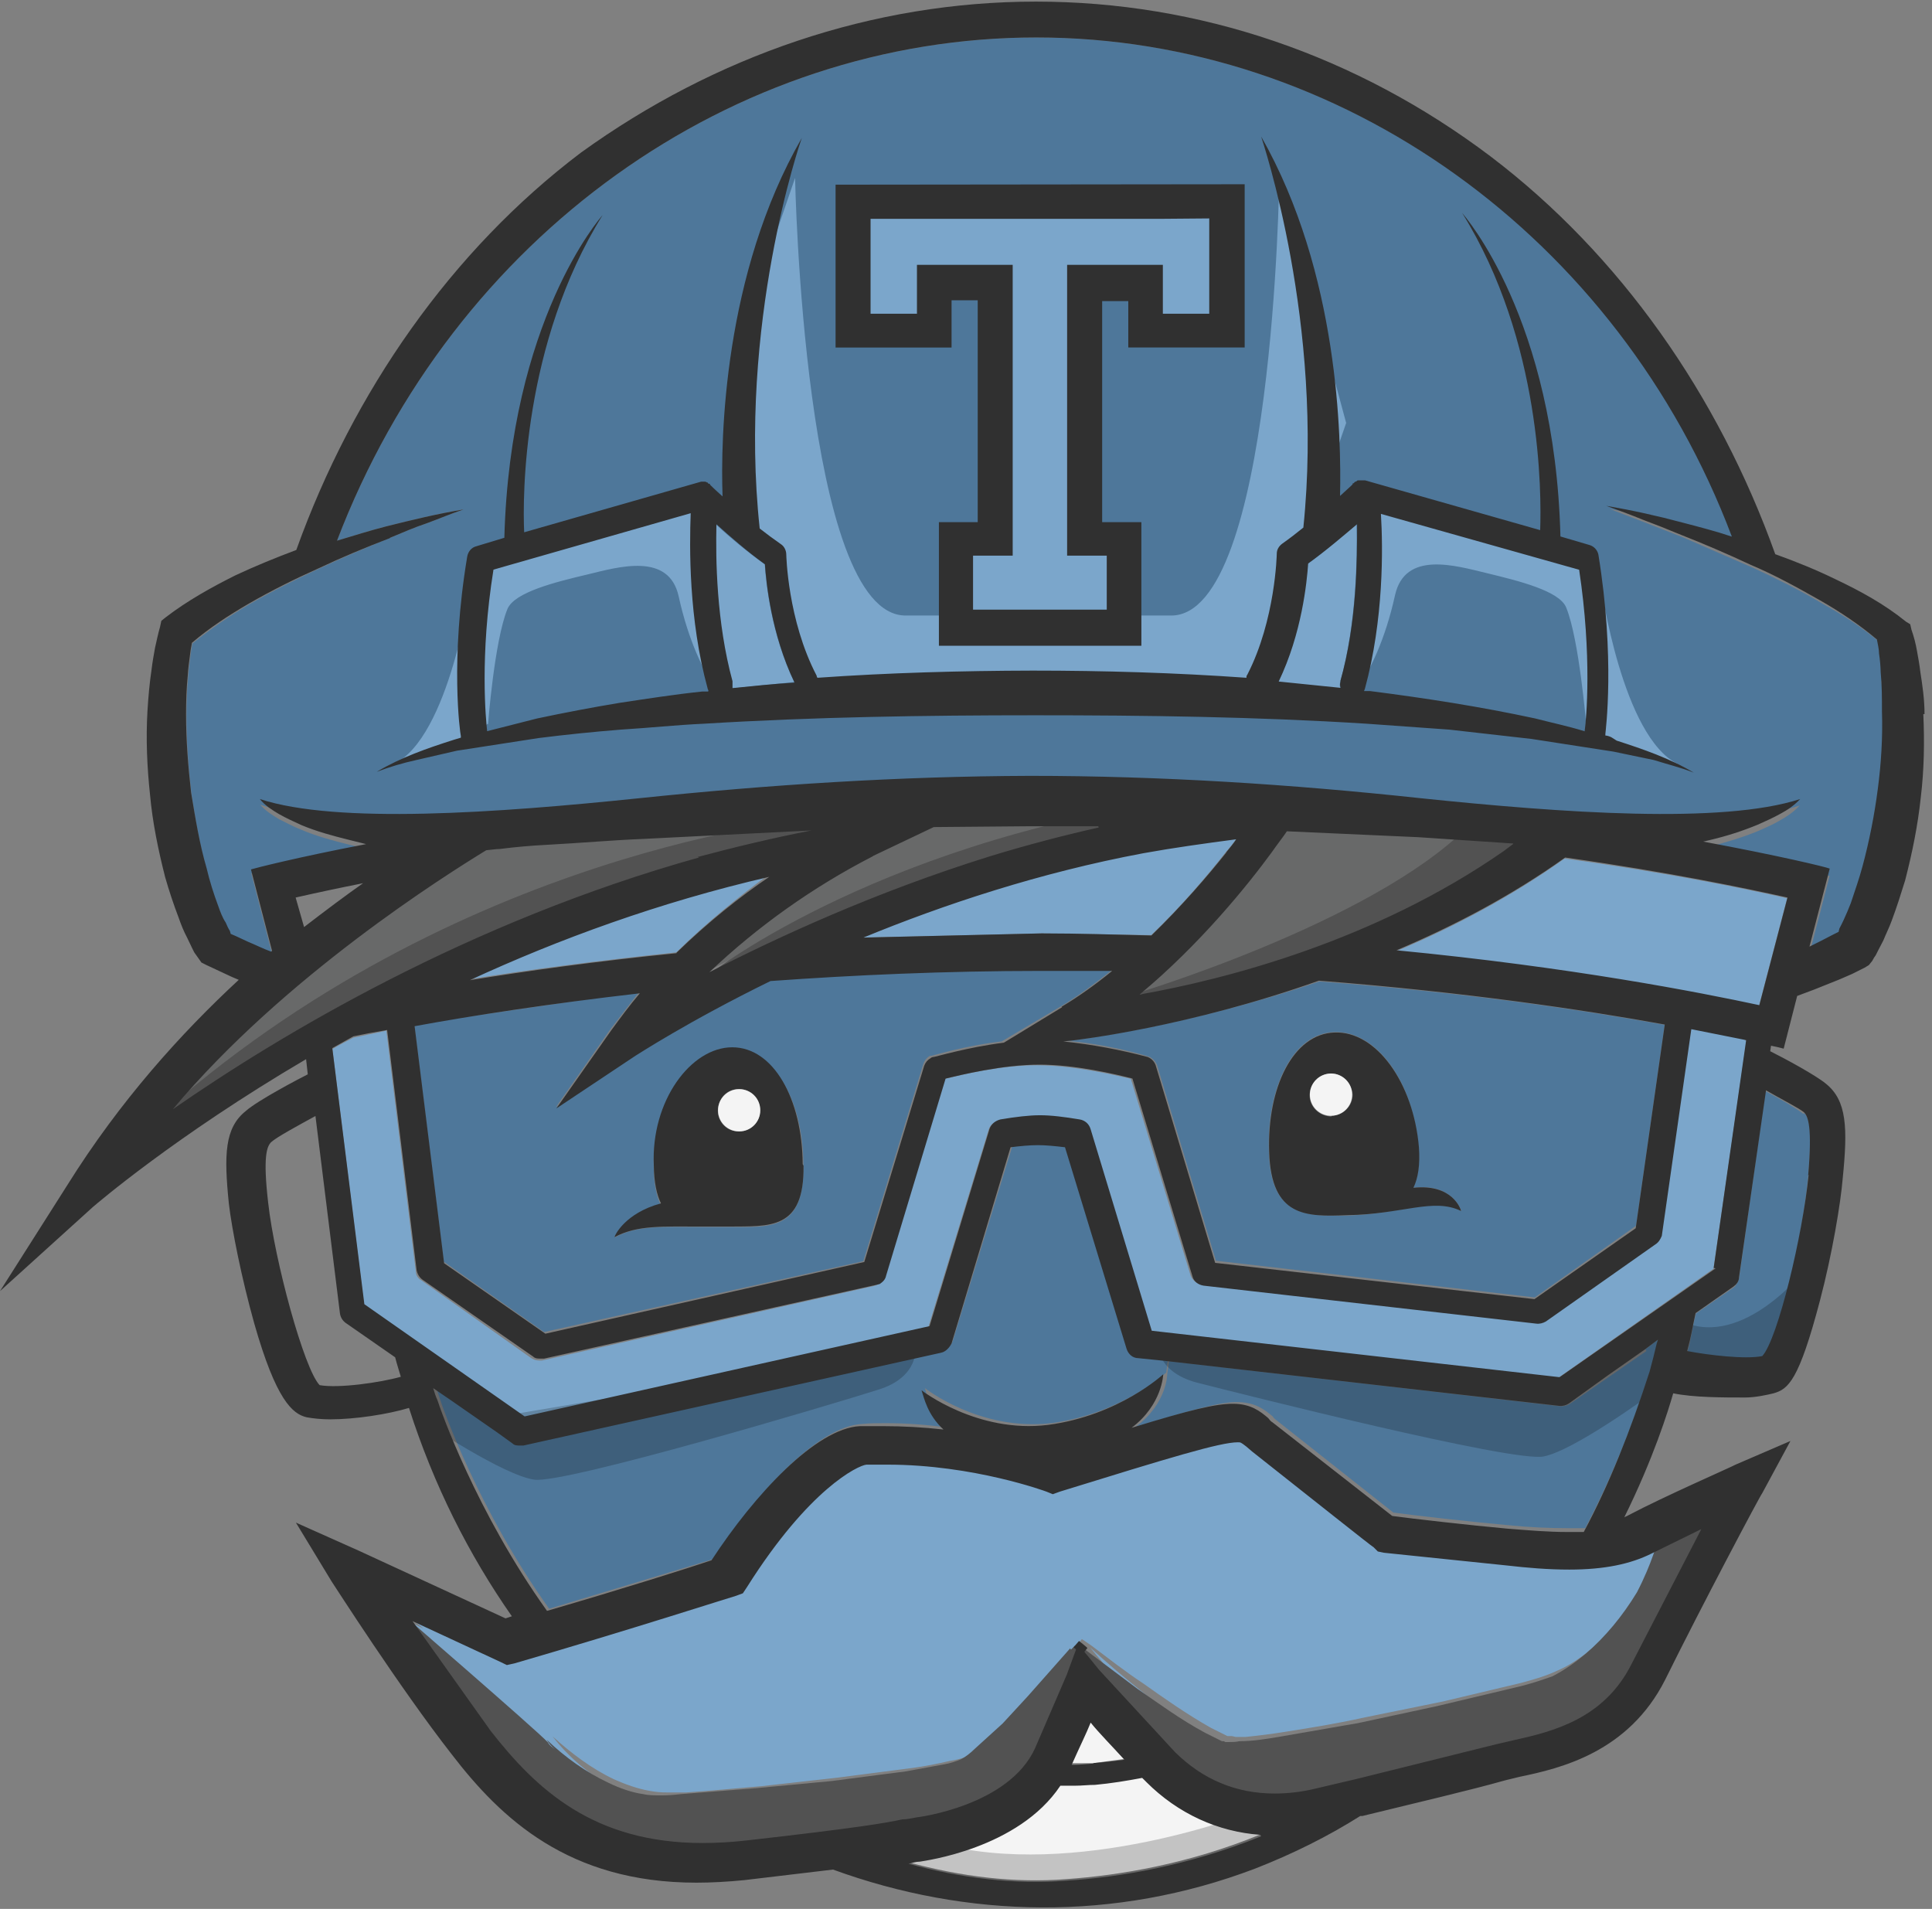
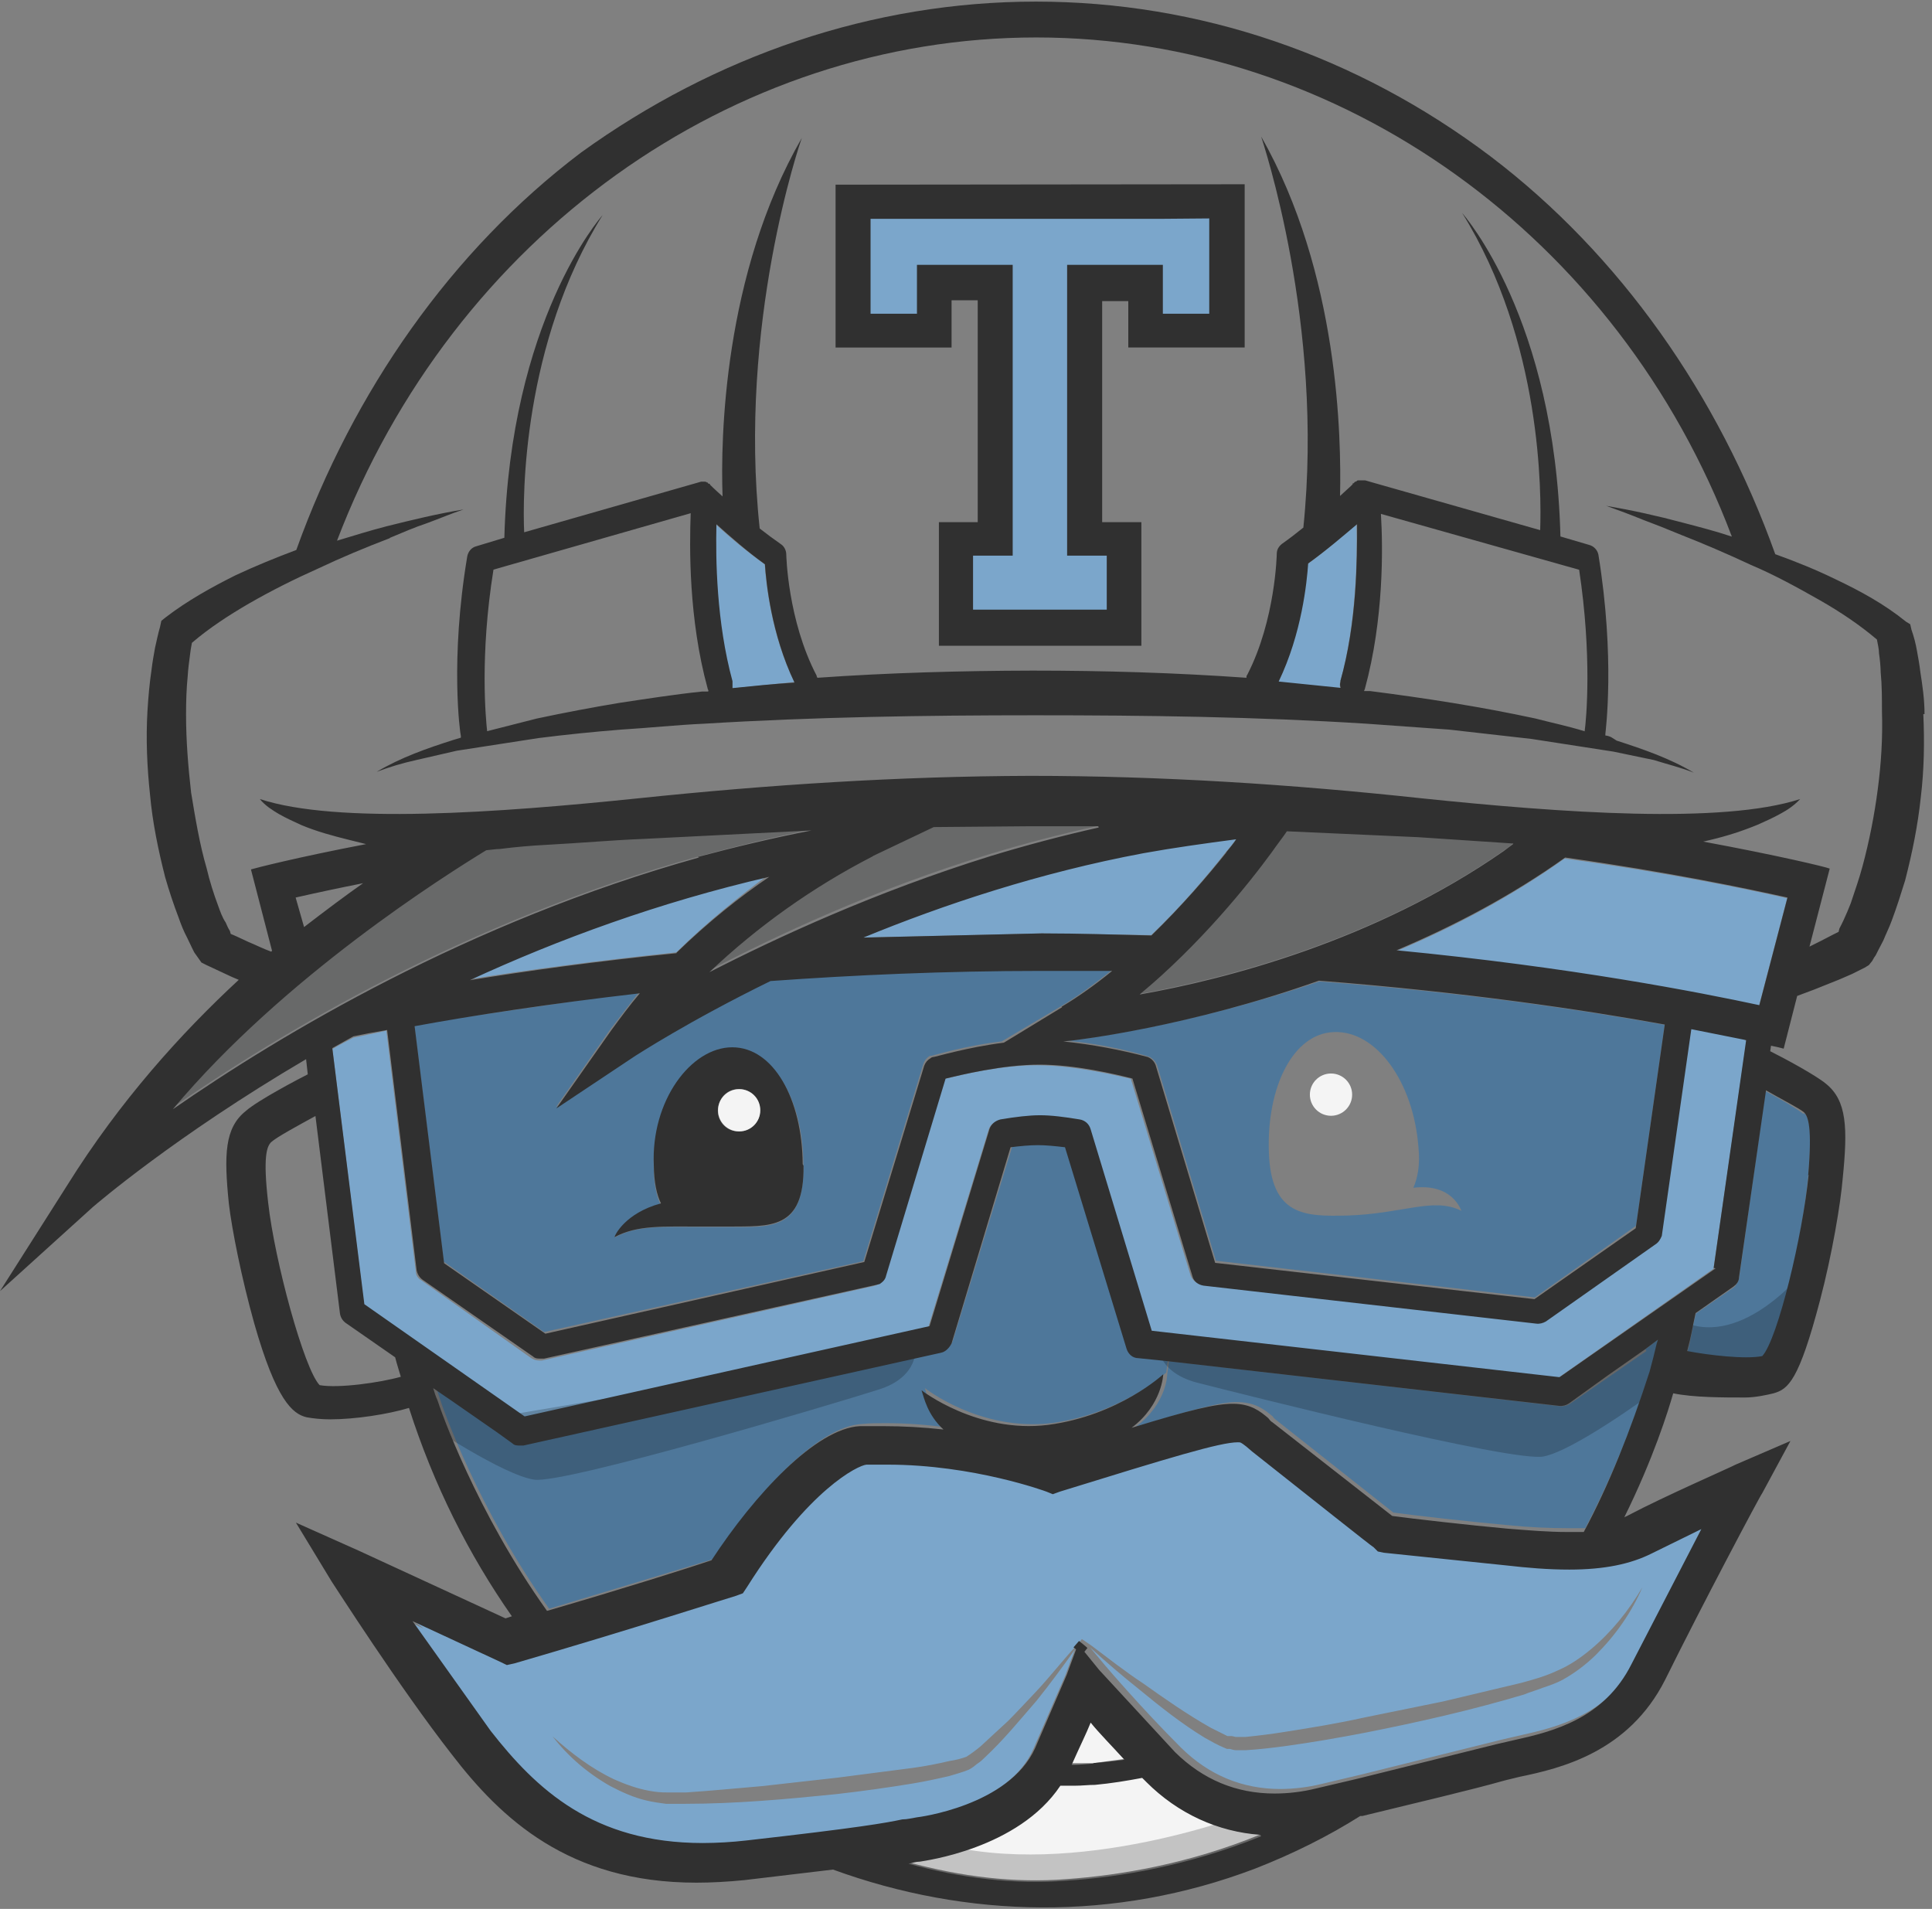
<svg xmlns="http://www.w3.org/2000/svg" width="83" height="82" viewBox="0 0 83 82" fill="none">
  <rect x="0" y="0" width="83" height="82" fill="#808080" stroke="none" />
-   <path d="M80.96 29.061L80.87 28.209C80.87 28.029 80.816 27.809 80.78 27.611C80.055 26.995 79.204 26.433 78.316 25.944C77.41 25.4 76.396 24.894 75.381 24.422L72.301 23.082L70.725 22.466L69.167 21.868C70.277 22.058 71.378 22.3 72.465 22.593L74.603 23.173C69.545 10.126 57.586 1.609 44.52 1.609C31.474 1.609 19.478 10.125 14.477 23.226C15.202 23.009 15.89 22.791 16.597 22.61C17.684 22.338 18.807 22.066 19.913 21.885C19.369 22.065 18.863 22.285 18.318 22.483C17.774 22.663 17.285 22.883 16.76 23.099C15.71 23.534 14.676 23.969 13.68 24.439C12.665 24.909 11.687 25.399 10.708 25.961C9.852 26.462 9.035 27.025 8.262 27.646C8.226 27.863 8.19 28.063 8.172 28.262C8.136 28.534 8.1 28.806 8.082 29.096C8.028 29.64 8.01 30.219 8.01 30.781C8.01 31.904 8.1 33.028 8.227 34.133C8.407 35.256 8.589 36.363 8.897 37.431C9.024 37.975 9.197 38.518 9.387 39.007C9.497 39.261 9.567 39.514 9.713 39.767L9.893 40.129L9.947 40.256C10.019 40.31 10.127 40.346 10.183 40.383L10.69 40.619L11.668 41.072L11.704 41.036L10.798 37.521C10.978 37.467 12.718 37.014 15.745 36.434C15.491 36.398 15.255 36.344 15.02 36.289C14.295 36.109 13.625 35.927 12.972 35.655C12.646 35.528 12.32 35.355 12.012 35.202C11.712 35.022 11.414 34.84 11.178 34.568C14.494 35.655 21.361 35.166 27.45 34.532C33.03 33.988 38.612 33.626 44.247 33.59C49.864 33.59 55.427 33.952 61.007 34.55C67.113 35.202 73.963 35.692 77.315 34.604C77.061 34.876 76.771 35.074 76.445 35.256C76.137 35.436 75.829 35.564 75.503 35.709C74.833 35.981 74.163 36.179 73.473 36.361C73.377 36.41 73.272 36.441 73.165 36.452C76.481 37.068 78.42 37.575 78.601 37.63L77.731 40.982L78.275 40.746L79 40.384L79.072 40.257C79.126 40.147 79.182 40.021 79.252 39.895C79.342 39.659 79.432 39.405 79.56 39.17C79.74 38.626 79.922 38.12 80.05 37.575C80.358 36.488 80.557 35.401 80.702 34.313C80.853 33.196 80.913 32.069 80.883 30.943C80.883 30.399 80.883 29.82 80.829 29.258L80.96 29.061Z" fill="#4E779A" />
  <path d="M48.3 75.557L46.977 75.737H46.053L46.833 73.961L48.283 75.556L48.3 75.557ZM49.26 76.535C50.62 77.895 52.304 78.655 54.152 78.8C51.072 80.068 48.1 80.558 45.817 80.72C43.57 80.9 41.287 80.61 39.022 79.995C39.202 79.959 39.348 79.941 39.512 79.923C39.692 79.923 43.716 79.379 45.528 76.661H46.162L47.032 76.625L49.025 76.325L49.261 76.505L49.26 76.535Z" fill="#F4F4F4" />
  <path d="M53.1 36.055C52.966 36.245 52.821 36.427 52.665 36.599C51.868 37.614 50.762 38.919 49.458 40.169L44.748 40.097L37.065 40.277C40.508 38.827 44.621 37.45 49.097 36.617C50.416 36.361 51.746 36.161 53.083 36.019L53.1 36.055ZM32.987 37.595C31.773 38.501 30.397 39.588 29.055 40.911C25.612 41.273 22.605 41.671 20.14 42.071C23.945 40.313 28.294 38.701 33.005 37.613L32.987 37.595ZM75.027 44.715L73.614 54.5L66.91 59.21L49.45 57.219L46.804 48.521C46.732 48.341 46.568 48.159 46.334 48.159C45.682 48.032 45.102 47.979 44.631 47.979C44.059 47.985 43.489 48.045 42.928 48.16C42.711 48.16 42.528 48.34 42.475 48.522L39.885 57.002L22.525 60.88L15.639 56.042L14.279 45.062C14.579 44.882 14.877 44.736 15.185 44.572C15.585 44.482 16.091 44.392 16.598 44.272L17.866 54.637C17.866 54.782 17.976 54.937 18.102 54.999L22.812 58.333C22.918 58.407 23.045 58.445 23.174 58.442H23.284L37.564 55.235L37.709 55.181C37.779 55.145 37.839 55.094 37.886 55.031C37.934 54.968 37.966 54.896 37.981 54.819L40.554 46.357C41.244 46.177 43 45.759 44.54 45.759C46.116 45.759 47.874 46.176 48.58 46.339L51.153 54.801C51.225 54.981 51.407 55.163 51.643 55.163L65.903 56.793C66.03 56.793 66.175 56.793 66.265 56.703L71.012 53.387C71.122 53.297 71.192 53.151 71.229 52.987L72.497 44.107L74.853 44.597L75.027 44.715ZM76.785 38.555L75.553 43.265C73.016 42.685 67.49 41.598 59.97 40.865C62.434 39.832 64.935 38.509 67.218 36.879C71.694 37.495 75.01 38.184 76.768 38.582L76.785 38.555Z" fill="#7BA6CB" />
  <path d="M26.4 53.161C27.378 52.617 28.484 52.708 30.205 52.708H31.292C33.068 52.708 34.554 52.888 34.517 50.081C34.517 47.281 33.249 45.044 31.473 45.061C29.697 45.061 27.993 47.361 28.085 50.135C28.085 50.86 28.212 51.403 28.385 51.765C26.845 52.182 26.392 53.142 26.392 53.215L26.4 53.161ZM47.745 41.691C47.055 42.235 46.332 42.778 45.571 43.231L43.034 44.735C41.476 44.915 40.134 45.333 40.026 45.351C39.99 45.351 39.936 45.351 39.899 45.387C39.789 45.459 39.719 45.567 39.663 45.713L37.09 54.175L23.373 57.219L19.06 54.193L17.792 44.01L27.468 42.597L26.236 44.192L23.88 47.562L27.29 45.269C27.326 45.233 29.52 43.819 33.088 42.062C36.621 41.762 40.518 41.609 44.721 41.609H47.721L47.745 41.691ZM62.785 52.019C62.749 51.947 62.385 50.823 60.719 51.022C60.899 50.605 61.019 50.044 60.936 49.264C60.719 46.464 59.124 44.264 57.312 44.334C55.554 44.388 54.412 46.69 54.512 49.498C54.602 52.27 56.107 52.252 57.864 52.216C60.256 52.144 61.56 51.419 62.756 51.999L62.785 52.019ZM71.519 43.992L70.287 52.652L65.937 55.732L52.237 54.156L49.7 45.73C49.61 45.55 49.464 45.404 49.283 45.368C49.193 45.332 47.471 44.824 45.695 44.698H46.021C46.321 44.662 51.041 44.082 56.676 42.161C62.926 42.631 68.036 43.393 71.534 44.027L71.519 43.992ZM77.499 47.815C77.716 47.995 77.861 48.431 77.679 50.533C77.462 53.07 76.411 57.563 75.722 58.288C74.997 58.433 73.439 58.288 72.497 58.052C72.677 57.418 72.677 57.11 72.859 56.422L74.489 55.299C74.599 55.209 74.669 55.063 74.706 54.937L75.848 46.874C76.538 47.236 77.261 47.671 77.478 47.852L77.499 47.815ZM50.174 58.415L50.102 58.959C50.102 58.959 48.218 60.717 45.172 61.133C42.092 61.495 39.736 59.629 39.736 59.629C39.826 59.955 39.972 60.679 40.642 61.314C39.845 61.204 38.957 61.134 38.052 61.134C37.69 61.134 37.362 61.134 37.037 61.17C35.153 61.26 32.507 64.105 30.659 66.968L23.592 69.106C20.548 64.848 19.026 60.499 18.882 60.046L18.702 59.502L19.499 60.046L21.456 61.423L22.108 61.876C22.218 61.966 22.325 62.003 22.434 62.003H22.561L40.501 57.98C40.603 57.959 40.697 57.911 40.774 57.841C40.851 57.771 40.907 57.681 40.936 57.581L43.509 49.173C43.962 49.137 44.343 49.101 44.687 49.101C45.031 49.101 45.412 49.101 45.847 49.191L48.457 57.889C48.529 58.125 48.711 58.251 48.947 58.306L50.215 58.433L50.174 58.415ZM70.686 57.962L71.23 57.545C71.14 57.962 71.05 58.36 70.93 58.759C70.115 61.332 69.172 63.615 68.103 65.645H67.378C66.544 65.645 65.711 65.609 64.805 65.518C63.175 65.373 60.637 65.083 59.858 64.974L54.858 61.024C54.786 60.97 54.713 60.914 54.678 60.844C54.316 60.544 53.918 60.228 53.12 60.228C52.395 60.228 51.362 60.528 48.807 61.278C50.147 60.281 50.147 59.013 50.147 59.013L50.219 58.469L67.053 60.409C67.194 60.412 67.332 60.374 67.452 60.3L69.155 59.122L70.731 58.035L70.686 57.962Z" fill="#4E779A" />
  <path d="M65.015 36.219C64.888 36.329 64.761 36.436 64.615 36.527C59.088 40.387 52.655 42.027 48.995 42.687C51.605 40.513 53.635 37.977 54.648 36.581C54.974 36.146 55.192 35.821 55.3 35.675C57.203 35.729 59.105 35.82 60.972 35.929C62.312 35.983 63.69 36.074 65.032 36.183L65.015 36.219ZM44.305 35.422C45.247 35.458 46.208 35.458 47.168 35.476C45.6 35.82 44.047 36.225 42.511 36.69C37.546 38.212 33.341 40.187 30.461 41.69C33.668 38.61 37.075 36.906 37.455 36.725L37.509 36.689L40.082 35.457L44.304 35.403L44.305 35.422ZM34.828 35.639C33.198 35.965 31.566 36.364 29.972 36.799C20.006 39.571 11.979 44.399 7.358 47.617C12.105 41.917 19.045 37.577 20.838 36.491C21.018 36.455 21.238 36.437 21.436 36.419C22.126 36.347 22.831 36.292 23.52 36.239L27.688 35.939L34.845 35.613L34.828 35.639Z" fill="#686969" />
  <path d="M58.274 22.539C58.31 24.025 58.274 26.743 57.584 29.279C57.548 29.372 57.548 29.476 57.584 29.569L54.902 29.333C55.88 27.249 56.098 25.02 56.134 24.259C56.894 23.715 57.656 23.045 58.218 22.539H58.274ZM32.852 24.224C32.906 25.021 33.124 27.232 34.12 29.298L31.456 29.57V29.298C30.731 26.761 30.731 24.043 30.766 22.538C31.425 23.148 32.121 23.716 32.85 24.241L32.852 24.224Z" fill="#7BA6CB" />
-   <path d="M62.768 52.019C61.572 51.439 60.268 52.164 57.876 52.199C56.1 52.271 54.614 52.289 54.524 49.481C54.434 46.709 55.557 44.407 57.334 44.353C59.11 44.281 60.722 46.491 60.958 49.283C61.012 50.043 60.922 50.606 60.722 51.023C62.389 50.843 62.752 51.929 62.77 52.02L62.768 52.019ZM57.205 47.924C57.445 47.923 57.675 47.827 57.844 47.657C58.014 47.488 58.11 47.258 58.111 47.018C58.075 46.528 57.676 46.112 57.169 46.112C56.662 46.148 56.263 46.547 56.263 47.054C56.263 47.561 56.698 47.96 57.205 47.96V47.924Z" fill="#303030" />
  <path d="M57.181 47.93C57.682 47.93 58.089 47.523 58.089 47.022C58.089 46.52 57.682 46.114 57.181 46.114C56.679 46.114 56.273 46.52 56.273 47.022C56.273 47.523 56.679 47.93 57.181 47.93Z" fill="#F4F4F4" />
  <path d="M34.52 50.079C34.556 52.851 33.07 52.669 31.295 52.689H30.208C28.468 52.689 27.381 52.617 26.403 53.142C26.403 53.07 26.856 52.109 28.396 51.692C28.216 51.33 28.096 50.786 28.088 50.062C27.961 47.29 29.683 44.988 31.458 44.988C33.233 44.988 34.466 47.218 34.484 50.008L34.52 50.079ZM31.8 48.594C32.27 48.594 32.67 48.177 32.652 47.688C32.652 47.144 32.235 46.782 31.746 46.782C31.202 46.782 30.84 47.217 30.84 47.724C30.84 48.214 31.257 48.63 31.746 48.594H31.8Z" fill="#303030" />
  <path d="M31.755 48.602C32.257 48.602 32.663 48.196 32.663 47.694C32.663 47.193 32.257 46.786 31.755 46.786C31.253 46.786 30.847 47.193 30.847 47.694C30.847 48.196 31.253 48.602 31.755 48.602Z" fill="#F4F4F4" />
-   <path d="M20.965 31.127C20.965 31.127 21.237 27.539 21.799 26.162C22.099 25.437 23.865 25.002 25.242 24.676C26.582 24.35 28.739 23.716 29.156 25.618C29.573 27.52 30.243 28.88 30.714 29.514L30.116 21.668L20.802 23.915L20.186 30.855L20.486 31.399L20.956 31.091M68.141 31.091C68.141 31.091 67.841 27.467 67.289 26.108C67.017 25.383 65.223 24.948 63.882 24.622C62.522 24.296 60.367 23.644 59.932 25.564C59.515 27.467 58.845 28.826 58.374 29.46L58.954 21.614L68.268 23.861L68.884 30.801L68.584 31.345L68.094 31.045M54.958 7.669C54.958 7.669 54.722 26.441 50.318 26.441H38.904C34.519 26.441 34.157 7.641 34.157 7.641L31.983 13.983L32.037 22.753L33.577 23.967L34.302 27.737L35.262 29.911L54.062 29.965L54.932 28.407L55.657 25.761L55.784 24.094L57.832 18.169L54.987 7.623L54.958 7.669ZM68.784 25.173C68.784 25.173 69.69 31.66 72.082 32.82L68.73 31.805L68.784 25.155V25.173ZM20.222 25.173C20.222 25.173 19.316 31.66 16.924 32.82L20.276 31.805L20.222 25.155V25.173Z" fill="#7BA6CB" />
  <path d="M69.454 31.815C70.577 32.177 71.737 32.575 72.77 33.192C72.226 32.975 71.628 32.83 71.05 32.648L69.31 32.286L65.795 31.742L62.262 31.342L58.71 31.088C53.963 30.788 49.215 30.726 44.468 30.726C39.721 30.726 34.973 30.798 30.244 31.088C29.048 31.142 27.888 31.268 26.674 31.342C25.494 31.436 24.316 31.556 23.141 31.704L19.626 32.248L17.886 32.648C17.306 32.775 16.726 32.948 16.183 33.155C17.216 32.539 18.357 32.14 19.499 31.778L19.799 31.688V31.616C19.763 31.489 19.329 28.354 20.071 23.916C20.107 23.699 20.251 23.516 20.471 23.463L21.667 23.101C21.921 13.769 25.78 9.366 25.889 9.239C22.446 14.766 22.446 21.343 22.519 22.865L30.119 20.691H30.282C30.282 20.691 30.336 20.691 30.372 20.727H30.408C30.408 20.763 30.408 20.763 30.462 20.781H30.498V20.817C30.498 20.817 30.715 21.034 31.042 21.324C30.952 18.86 31.078 11.774 34.449 5.922C34.377 6.102 31.695 13.932 32.637 22.702C32.932 22.934 33.235 23.157 33.543 23.372C33.688 23.462 33.779 23.644 33.779 23.825C33.779 23.825 33.833 26.635 35.084 29.025C35.084 29.025 35.084 29.079 35.12 29.115C38.2 28.898 41.28 28.815 44.36 28.807C47.404 28.807 50.485 28.897 53.547 29.115C53.547 29.061 53.547 29.025 53.583 28.988C54.797 26.632 54.851 23.806 54.851 23.788C54.851 23.608 54.941 23.462 55.087 23.353C55.395 23.136 55.703 22.9 55.993 22.663C56.899 13.893 54.235 6.065 54.181 5.866C57.533 11.756 57.624 18.84 57.569 21.304C57.895 21.004 58.113 20.814 58.113 20.797V20.761H58.149L58.221 20.689H58.257C58.293 20.653 58.311 20.635 58.347 20.635H58.647L66.167 22.773C66.221 21.251 66.257 14.673 62.815 9.147C62.925 9.292 66.801 13.677 67.037 23.045L68.269 23.407C68.368 23.433 68.457 23.485 68.528 23.559C68.598 23.633 68.647 23.724 68.668 23.824C69.393 28.282 68.976 31.398 68.968 31.524V31.596C69.04 31.596 69.148 31.632 69.222 31.668L69.454 31.815ZM68.077 31.415C68.149 30.908 68.403 28.19 67.841 24.475L59.325 22.075C59.415 23.525 59.452 26.605 58.635 29.595L58.599 29.685H58.853C61.209 29.985 63.6 30.355 65.956 30.863C66.646 31.043 67.351 31.189 68.058 31.407L68.077 31.415ZM57.577 29.277C58.302 26.74 58.302 24.022 58.302 22.517C57.722 23.007 56.962 23.659 56.2 24.202C56.146 24.999 55.928 27.21 54.932 29.276L57.596 29.548C57.56 29.455 57.56 29.351 57.596 29.258L57.577 29.277ZM34.13 29.313C33.133 27.229 32.916 25.019 32.862 24.239C32.102 23.695 31.34 23.025 30.778 22.519C30.742 24.005 30.778 26.723 31.468 29.259V29.559C32.338 29.469 33.226 29.379 34.114 29.323L34.13 29.313ZM30.434 29.675C30.434 29.639 30.398 29.603 30.398 29.565C29.583 26.593 29.618 23.495 29.673 22.045L21.2 24.469C20.602 28.184 20.874 30.919 20.928 31.409L23.066 30.865C24.238 30.616 25.416 30.392 26.599 30.195C27.795 30.015 28.955 29.833 30.169 29.705H30.423L30.434 29.675Z" fill="#303030" />
  <path d="M57.422 35.349C57.422 35.349 53.834 40.604 48.145 42.887L48.652 41.673L54.812 34.606L57.422 35.331V35.349ZM43.107 35.204C43.107 35.204 36.657 36.544 29.97 41.944L29.608 41.727L39.755 34.533L43.125 35.185L43.107 35.204ZM6.215 48.341C6.215 48.341 15.095 39.136 26.055 35.693L19.585 35.838C19.585 35.838 6.723 44.899 6.233 48.341H6.215Z" fill="#686969" />
-   <path d="M35.044 35.149C35.044 35.149 19.606 36.419 6.56 48.196L7.176 48.16C7.176 48.16 22.578 37.939 34.8 36.709L35.072 35.151L35.044 35.149ZM30.568 41.781C30.568 41.781 38.088 35.874 51.858 34.181L48.18 36.481C48.18 36.481 36.003 39.235 30.604 41.771L30.568 41.781ZM48.652 42.723C48.652 42.723 58.9 39.669 63.04 35.529L66.52 36.199C66.52 36.199 55.83 42.722 48.654 42.722L48.652 42.723Z" fill="#525252" />
  <path d="M73.767 65.229L69.781 66.316L59.543 66.136L53.11 61.136L45.355 63.076L36.367 62.296L31.347 67.796L21.925 70.623L17.215 69.173L18.193 69.953L17.649 69.699L21.019 74.409C22.976 76.909 25.422 79.229 30.133 79.229C30.757 79.224 31.38 79.184 32 79.109C36.802 78.565 38.016 78.349 38.704 78.239L39.32 78.129C39.356 78.129 43.306 77.622 44.394 75.129L45.771 71.959L46.171 70.872C45.627 71.632 45.121 72.322 44.541 73.046C43.816 73.88 43.128 74.731 42.311 75.492C42.221 75.582 42.131 75.672 41.985 75.764C41.875 75.854 41.768 75.944 41.623 76.018C41.315 76.145 41.079 76.198 40.789 76.29C40.245 76.417 39.739 76.526 39.194 76.616C38.111 76.794 37.023 76.945 35.932 77.069C33.794 77.286 31.619 77.486 29.409 77.486H28.612C28.34 77.45 28.068 77.414 27.76 77.341C27.216 77.214 26.71 76.979 26.22 76.725C25.26 76.181 24.408 75.457 23.738 74.587C24.535 75.312 25.423 75.982 26.384 76.435C26.874 76.652 27.381 76.835 27.888 76.925C28.145 76.976 28.406 77 28.667 76.997H29.482C30.569 76.925 31.656 76.817 32.744 76.725L35.969 76.363L39.194 75.946C39.738 75.874 40.281 75.766 40.789 75.646C41.043 75.61 41.333 75.536 41.514 75.466C41.729 75.329 41.935 75.177 42.13 75.013L43.308 73.926C43.708 73.526 44.068 73.129 44.45 72.73C45.084 72.06 45.628 71.353 46.262 70.664L46.479 70.41L46.879 70.682C47.604 71.226 48.365 71.824 49.109 72.312C50.051 72.982 51.012 73.652 52.009 74.215L52.734 74.577H52.914C52.968 74.577 53.041 74.613 53.094 74.613H53.511C54.055 74.559 54.634 74.486 55.196 74.396C56.338 74.216 57.461 74.034 58.603 73.78L61.991 73.09L65.343 72.293C65.887 72.148 66.43 71.993 66.938 71.749C67.445 71.532 67.916 71.205 68.351 70.843C69.221 70.118 69.981 69.176 70.561 68.179C70.091 69.266 69.419 70.227 68.568 71.079C68.136 71.505 67.648 71.871 67.118 72.166C66.882 72.293 66.574 72.402 66.303 72.492C66.031 72.602 65.759 72.672 65.469 72.792C63.222 73.462 60.975 73.97 58.692 74.422C57.569 74.639 56.427 74.839 55.249 75.002C54.705 75.074 54.107 75.147 53.529 75.182H53.094C53.004 75.182 52.914 75.146 52.84 75.128H52.713L52.586 75.074C52.278 74.947 52.042 74.802 51.771 74.657C50.756 74.041 49.851 73.317 48.944 72.573C48.217 71.993 47.51 71.389 46.824 70.761L47.476 71.541C47.476 71.541 48.962 73.299 50.738 75.074C51.934 76.252 53.365 76.85 55.014 76.85C55.606 76.846 56.196 76.773 56.772 76.633L58.53 76.216L64.51 74.73C64.727 74.676 65 74.62 65.29 74.55C66.92 74.188 69.15 73.644 70.327 71.288L73.172 65.743C73.679 65.381 73.987 65.073 73.987 65.073L73.767 65.229Z" fill="#7BA6CB" />
  <path opacity="0.2" d="M39.34 57.836C39.34 57.836 39.52 59.159 37.71 59.702C35.898 60.282 24.3 63.742 22.96 63.562C21.637 63.382 18.285 61.134 18.285 61.134L17.47 58.234L22.145 60.734L39.359 57.834L39.34 57.836Z" fill="#010101" />
  <path d="M53.472 7.915V14.927H48.472V12.934H47.349V22.429H49.034V27.739H40.336V22.429H42.003V12.899H40.88V14.929H35.897V7.933" fill="#303030" />
  <path opacity="0.2" d="M49.72 57.582C49.72 57.582 49.575 58.905 51.423 59.394C53.271 59.864 65.023 62.837 66.318 62.564C67.623 62.31 70.884 59.918 70.884 59.918L71.574 57.018L67.008 59.736L49.721 57.562L49.72 57.582ZM77.534 54.556C77.534 54.556 74.907 57.908 72.314 56.786L71.48 57.33L71.66 58.69L75.556 59.18L76.589 58.564L77.495 54.578L77.534 54.556ZM36.91 79.797C36.91 79.797 46.44 84.599 57.204 78.077L53.761 77.841C53.761 77.841 46.205 80.813 40.225 79.164L36.891 79.798L36.91 79.797Z" fill="#010101" />
-   <path d="M71.23 66.135C71.23 66.135 70.976 67.15 70.324 68.4C69.708 69.415 68.964 70.32 68.094 71.064C67.659 71.426 67.188 71.754 66.699 72.006C66.192 72.186 65.649 72.368 65.069 72.496L61.717 73.293L58.347 74.018L54.904 74.616C54.36 74.706 53.817 74.796 53.237 74.796C53.092 74.832 52.965 74.832 52.82 74.832H52.64C52.64 74.832 52.586 74.796 52.568 74.796H52.496L51.771 74.434C50.756 73.89 49.814 73.202 48.871 72.55L46.624 70.865L46.57 70.955L46.697 71.082L46.19 70.682L46.01 70.862L45.974 70.808L44.162 72.856L43.075 74.034L41.879 75.121C41.699 75.301 41.462 75.483 41.281 75.574C41.064 75.664 40.791 75.754 40.556 75.791L38.926 76.091L35.719 76.508L32.457 76.816L29.232 77.07C28.96 77.106 28.688 77.124 28.417 77.124C28.146 77.124 27.873 77.124 27.637 77.07C27.13 76.998 26.622 76.816 26.133 76.58C25.173 76.127 24.285 75.493 23.487 74.732C23.597 74.912 23.704 75.032 23.849 75.149C23.704 75.039 23.595 74.969 23.541 74.849C23.034 74.305 16.873 68.979 16.873 68.979L19 74.162C19 74.162 23.766 79.29 26.43 79.888C29.148 80.504 33.95 79.852 37.574 79.29C41.198 78.728 44.097 77.442 45.257 75.304C46.399 73.202 46.58 72.586 46.58 72.586C46.58 72.586 50.01 77.479 53 78.021C55.972 78.601 64.814 75.575 64.814 75.575C64.814 75.575 70.214 74.125 71.156 72.259C72.098 70.393 74.599 64.322 74.599 64.322L71.102 66.17L71.23 66.135Z" fill="#525252" />
  <path d="M49.776 9.401H37.4V13.478H39.393V11.376H43.506V23.869H41.803V26.189H47.547V23.869H45.844V11.376H49.957V13.478H51.95V9.383" fill="#7BA6CB" />
  <path d="M46.587 70.955L47.221 71.735L50.483 75.268C51.679 76.446 53.11 77.044 54.759 77.044C55.358 77.043 55.954 76.971 56.535 76.827L58.311 76.41L64.291 74.924L65.071 74.744C66.701 74.382 68.911 73.838 70.091 71.482L73.091 65.684L70.953 66.734C70.047 67.187 68.923 67.424 67.42 67.424C66.514 67.424 65.644 67.352 64.702 67.244L59.447 66.7L59.193 66.646L59.013 66.466C58.977 66.466 56.113 64.183 53.793 62.353L53.539 62.136C53.303 61.956 53.303 61.956 53.177 61.956C52.417 61.956 50.277 62.608 45.53 64.076L45.23 64.186L44.958 64.076C44.958 64.076 41.841 62.916 38.128 62.916H37.222C36.86 62.952 34.758 63.949 32.094 68.171L31.914 68.443L31.614 68.553C31.578 68.553 26.974 70.039 22.101 71.453L21.775 71.525L21.475 71.38L17.725 69.64L21.077 74.35C23.034 76.85 25.48 79.17 30.191 79.17C30.814 79.168 31.438 79.132 32.057 79.061C36.877 78.517 38.091 78.301 38.761 78.155C38.978 78.155 39.161 78.101 39.395 78.065C39.431 78.065 43.345 77.575 44.469 75.093L45.829 71.94L46.229 70.853L46.119 70.763L46.355 70.491C46.465 70.581 46.591 70.671 46.717 70.791L46.645 70.881L46.587 70.955ZM16.743 23.119C15.693 23.519 14.659 23.953 13.663 24.424C12.648 24.877 11.67 25.366 10.691 25.928C9.821 26.435 8.988 26.978 8.245 27.613C8.209 27.793 8.173 28.013 8.155 28.193C8.119 28.465 8.083 28.737 8.065 29.027C8.011 29.571 7.993 30.114 7.993 30.694C7.993 31.817 8.083 32.924 8.21 34.046C8.39 35.133 8.572 36.256 8.88 37.308C9.007 37.852 9.18 38.395 9.37 38.903C9.46 39.157 9.55 39.41 9.696 39.628C9.75 39.755 9.806 39.882 9.876 39.99L9.912 40.117C9.984 40.153 10.092 40.189 10.166 40.227L10.673 40.463C10.945 40.573 11.325 40.763 11.651 40.88L11.687 40.844L10.781 37.347C10.961 37.293 12.701 36.84 15.728 36.26L15.003 36.08C14.278 35.9 13.608 35.718 12.955 35.446C12.629 35.301 12.303 35.146 11.995 34.976C11.695 34.796 11.397 34.614 11.161 34.324C14.477 35.411 21.344 34.922 27.469 34.288C33.032 33.708 38.613 33.346 44.249 33.328C49.866 33.328 55.483 33.69 61.029 34.288C67.135 34.922 73.985 35.411 77.337 34.324C77.083 34.596 76.793 34.794 76.485 34.958C76.159 35.138 75.833 35.284 75.507 35.428C74.849 35.7 74.171 35.917 73.478 36.08L73.17 36.152C76.486 36.768 78.425 37.239 78.606 37.312L77.736 40.664L78.243 40.41L78.733 40.156L78.987 40.029L79.023 39.884C79.077 39.774 79.15 39.648 79.203 39.522C79.313 39.284 79.416 39.042 79.511 38.797C79.691 38.253 79.873 37.747 80.018 37.202C80.308 36.118 80.526 35.017 80.67 33.904C80.815 32.817 80.887 31.674 80.85 30.552C80.85 30.008 80.85 29.429 80.796 28.885C80.789 28.612 80.765 28.34 80.724 28.07C80.724 27.89 80.67 27.67 80.634 27.472C79.909 26.856 79.076 26.294 78.188 25.787C77.228 25.243 76.248 24.7 75.216 24.265C74.204 23.791 73.177 23.35 72.136 22.942C71.621 22.726 71.102 22.52 70.578 22.326C70.058 22.114 69.532 21.915 69.002 21.728C70.112 21.918 71.213 22.16 72.3 22.453C72.99 22.633 73.695 22.815 74.402 23.051C69.527 10.144 57.567 1.609 44.52 1.609C31.473 1.609 19.48 10.126 14.478 23.226C15.203 23.009 15.891 22.791 16.598 22.61C17.685 22.338 18.808 22.066 19.914 21.885C19.37 22.065 18.864 22.285 18.319 22.483C17.775 22.663 17.286 22.883 16.761 23.099L16.743 23.119ZM82.627 30.675C82.681 31.853 82.663 33.067 82.517 34.263C82.39 35.459 82.155 36.619 81.847 37.815C81.667 38.395 81.485 38.975 81.267 39.555C81.157 39.855 81.031 40.099 80.905 40.407C80.833 40.552 80.76 40.679 80.688 40.824L80.578 41.041C80.524 41.113 80.488 41.168 80.433 41.277L80.288 41.457L80.108 41.567L79.564 41.839L79.02 42.075L77.933 42.51L77.208 42.782L76.628 45.047C76.628 45.047 76.448 44.993 76.084 44.92L76.048 45.156C76.7 45.482 78.005 46.189 78.44 46.551C79.346 47.276 79.382 48.454 79.165 50.611C79.075 51.698 78.712 53.873 78.187 55.866C77.281 59.309 76.827 59.671 76.194 59.852C75.894 59.924 75.414 60.032 74.962 60.032C74.02 60.032 72.752 60.032 71.882 59.852C71.665 60.612 71.03 62.652 69.78 65.179C69.834 65.143 69.907 65.125 69.96 65.089C71.5 64.274 74.454 62.987 74.562 62.915L76.918 61.9L75.704 64.147C75.65 64.183 73.094 69.003 71.536 72.157C69.96 75.274 67.042 75.962 65.286 76.325C65.014 76.397 64.742 76.452 64.561 76.505C63.293 76.867 60.756 77.465 58.527 78.009H58.437C57.06 78.879 55.537 79.639 53.907 80.274C47.891 82.557 41.549 82.412 35.787 80.31L31.982 80.763C31.257 80.835 30.569 80.873 29.916 80.873C24.416 80.873 21.516 78.101 19.416 75.373C17.151 72.473 14.379 68.125 14.252 67.943L12.712 65.406L15.43 66.62L21.718 69.52L21.99 69.43C20.142 66.784 18.638 63.813 17.57 60.48C16.664 60.752 15.27 60.97 14.182 60.97C13.82 60.97 13.457 60.934 13.167 60.88C12.569 60.735 11.862 60.155 10.92 56.84C10.376 54.9 9.96 52.8 9.833 51.712C9.616 49.592 9.653 48.45 10.558 47.726C11.065 47.273 12.858 46.331 13.222 46.15L13.15 45.498C7.478 48.832 4.09 51.768 4 51.84L0 55.462L2.9 50.896C5.165 47.272 7.792 44.373 10.257 42.09L9.957 41.963L8.87 41.456L8.653 41.346L8.526 41.166L8.346 40.912L8.256 40.732L8.039 40.279C7.894 40.007 7.785 39.735 7.677 39.427C7.459 38.855 7.266 38.275 7.097 37.687C6.797 36.509 6.553 35.331 6.445 34.135C6.318 32.957 6.265 31.743 6.335 30.547C6.371 29.949 6.425 29.333 6.515 28.735C6.551 28.427 6.605 28.137 6.66 27.829C6.732 27.521 6.787 27.231 6.877 26.923L6.931 26.669L7.111 26.524C8.053 25.799 9.104 25.219 10.119 24.712C10.971 24.312 11.859 23.952 12.729 23.625C15.175 16.812 19.397 10.76 24.959 6.555C30.732 2.389 37.5 0.069 44.503 0.069C51.506 0.069 58.273 2.369 64.036 6.719C69.599 10.941 73.821 16.975 76.266 23.806C77.172 24.132 78.024 24.476 78.876 24.893C79.909 25.383 80.942 25.943 81.884 26.705L82.064 26.815L82.118 27.051C82.222 27.346 82.301 27.649 82.354 27.957C82.408 28.257 82.464 28.555 82.499 28.863C82.589 29.443 82.679 30.041 82.679 30.675H82.627ZM77.68 50.497C77.86 48.413 77.68 47.96 77.5 47.779C77.283 47.599 76.558 47.235 75.87 46.837L74.71 54.864C74.71 55.044 74.6 55.172 74.474 55.264L72.844 56.406C72.699 57.058 72.664 57.366 72.482 58.036C73.424 58.216 74.982 58.398 75.707 58.253C76.377 57.528 77.447 53.033 77.7 50.461L77.68 50.497ZM75.578 43.195L76.792 38.555C74.98 38.155 71.718 37.468 67.242 36.835C64.959 38.465 62.44 39.789 59.994 40.821C67.514 41.546 73.04 42.633 75.577 43.177L75.578 43.195ZM73.621 54.465L75.016 44.68L72.66 44.21L71.392 53.09C71.338 53.217 71.265 53.362 71.12 53.452L66.41 56.768C66.283 56.84 66.138 56.878 65.993 56.858L51.713 55.228C51.477 55.192 51.278 55.048 51.223 54.811L48.65 46.331C47.96 46.151 46.186 45.733 44.664 45.733C43.088 45.733 41.312 46.168 40.624 46.331L38.069 54.793C38.033 54.973 37.924 55.065 37.797 55.155L37.652 55.191L23.372 58.361H23.227C23.1 58.361 22.991 58.361 22.901 58.271L18.154 54.973C18.027 54.883 17.937 54.737 17.9 54.573L16.632 44.245C16.088 44.335 15.617 44.425 15.182 44.517L14.276 45.024L15.653 56.024L22.539 60.844L39.934 56.966L42.507 48.504C42.579 48.287 42.761 48.142 42.977 48.087C43.629 47.977 44.209 47.907 44.68 47.907C45.17 47.907 45.73 47.979 46.383 48.087C46.6 48.123 46.783 48.267 46.853 48.504L49.48 57.164L67 59.159L73.704 54.484L73.621 54.465ZM70.287 52.653L71.519 44.01C68.039 43.376 62.929 42.615 56.661 42.126C51.044 44.119 46.333 44.663 46.043 44.699L45.681 44.735C46.904 44.865 48.116 45.089 49.305 45.405C49.394 45.44 49.474 45.497 49.537 45.569C49.6 45.642 49.645 45.729 49.667 45.822L52.204 54.248L65.921 55.806L70.271 52.762L70.287 52.653ZM71.229 57.545L70.649 57.98L69.092 59.069L67.407 60.283C67.285 60.367 67.138 60.406 66.99 60.392L50.138 58.469L48.906 58.342C48.652 58.342 48.471 58.162 48.399 57.942L45.753 49.282C45.3 49.228 44.919 49.192 44.593 49.192C44.231 49.192 43.868 49.228 43.415 49.282L40.88 57.709C40.79 57.889 40.626 58.071 40.427 58.109L22.487 62.095H22.342C22.215 62.095 22.106 62.095 22.016 62.005L21.364 61.535L19.407 60.175L18.61 59.631C18.664 59.811 18.72 59.993 18.79 60.138C18.935 60.591 20.457 64.94 23.5 69.198C26.798 68.238 29.66 67.332 30.567 67.024C32.415 64.197 35.061 61.352 36.945 61.262H37.923C38.795 61.262 39.666 61.31 40.532 61.407C39.842 60.773 39.698 60.047 39.59 59.722C39.59 59.722 41.982 61.588 45.026 61.208C48.07 60.808 49.973 59.034 49.973 59.034C49.973 59.034 49.937 60.339 48.613 61.334C51.15 60.554 52.237 60.301 52.963 60.301C53.743 60.301 54.141 60.627 54.485 60.917C54.539 60.989 54.595 61.062 54.665 61.097L59.811 65.12C60.608 65.23 63.145 65.52 64.741 65.664C65.647 65.736 66.499 65.809 67.314 65.809H68.039C69.126 63.779 70.032 61.496 70.866 58.923C70.976 58.523 71.083 58.108 71.174 57.709L71.229 57.545ZM65.014 36.235L60.937 35.963L55.284 35.709C55.174 35.889 54.922 36.199 54.632 36.615C53.599 38.028 51.552 40.565 48.96 42.721C52.656 42.069 59.053 40.421 64.598 36.561L64.998 36.261L65.014 36.235ZM52.692 36.597C52.837 36.417 52.992 36.235 53.109 36.053C51.749 36.233 50.427 36.415 49.123 36.651C44.665 37.485 40.533 38.861 37.091 40.275L44.756 40.095C46.351 40.095 47.926 40.149 49.466 40.185C50.771 38.917 51.866 37.648 52.673 36.633L52.692 36.597ZM54.142 78.817C52.33 78.69 50.609 77.911 49.25 76.552L49.07 76.372C48.4 76.499 47.73 76.608 47.04 76.672C46.74 76.672 46.496 76.708 46.17 76.708H45.554C43.742 79.426 39.701 79.933 39.52 79.97C39.34 79.97 39.212 80.024 39.03 80.06C41.277 80.676 43.56 80.966 45.843 80.785C48.09 80.64 51.043 80.151 54.178 78.882L54.142 78.817ZM46.966 75.737C47.419 75.701 47.872 75.647 48.306 75.592C47.762 74.994 47.219 74.45 46.856 73.997C46.676 74.45 46.386 75.03 46.041 75.809H46.131C46.403 75.809 46.711 75.773 46.983 75.755L46.966 75.737ZM45.606 43.247C46.366 42.794 47.092 42.269 47.78 41.707H44.772C40.568 41.707 36.654 41.887 33.102 42.142C29.55 43.882 27.376 45.312 27.304 45.349L23.9 47.616L26.256 44.264C26.656 43.72 27.053 43.177 27.488 42.669C23.556 43.122 20.276 43.629 17.812 44.082L19.08 54.265L23.43 57.291L37.13 54.211L39.703 45.785C39.757 45.64 39.848 45.531 39.975 45.459C40.011 45.423 40.065 45.405 40.102 45.405C40.174 45.405 41.552 44.988 43.128 44.789L45.628 43.267L45.606 43.247ZM47.182 35.492H44.319L40.115 35.528L37.525 36.76L37.471 36.796C34.917 38.112 32.562 39.784 30.477 41.761C33.377 40.275 37.597 38.318 42.545 36.778C44.081 36.309 45.635 35.898 47.202 35.546L47.182 35.492ZM29.062 40.928C30.422 39.605 31.816 38.5 33.048 37.666C28.338 38.753 23.988 40.348 20.183 42.106C22.647 41.706 25.619 41.291 29.063 40.946L29.062 40.928ZM29.968 36.815C31.598 36.38 33.193 36 34.86 35.673L27.684 36.035C26.307 36.089 24.912 36.215 23.516 36.289C22.831 36.323 22.148 36.383 21.468 36.47C21.288 36.47 21.106 36.506 20.888 36.524C19.112 37.611 12.19 41.96 7.425 47.65C12.045 44.443 20.109 39.605 30.039 36.832L29.968 36.815ZM17.23 59.175C17.14 58.875 17.05 58.595 16.976 58.305L14.838 56.819C14.773 56.769 14.718 56.706 14.677 56.635C14.637 56.563 14.611 56.484 14.602 56.402L13.552 47.94C12.792 48.357 11.885 48.846 11.649 49.063C11.469 49.243 11.287 49.661 11.522 51.673C11.794 54.137 13.062 58.813 13.732 59.501C14.547 59.646 16.342 59.391 17.229 59.139L17.23 59.175ZM15.6 37.939C14.631 38.131 13.664 38.336 12.701 38.555L13.063 39.823C14.005 39.098 14.875 38.446 15.6 37.939Z" fill="#303030" />
</svg>